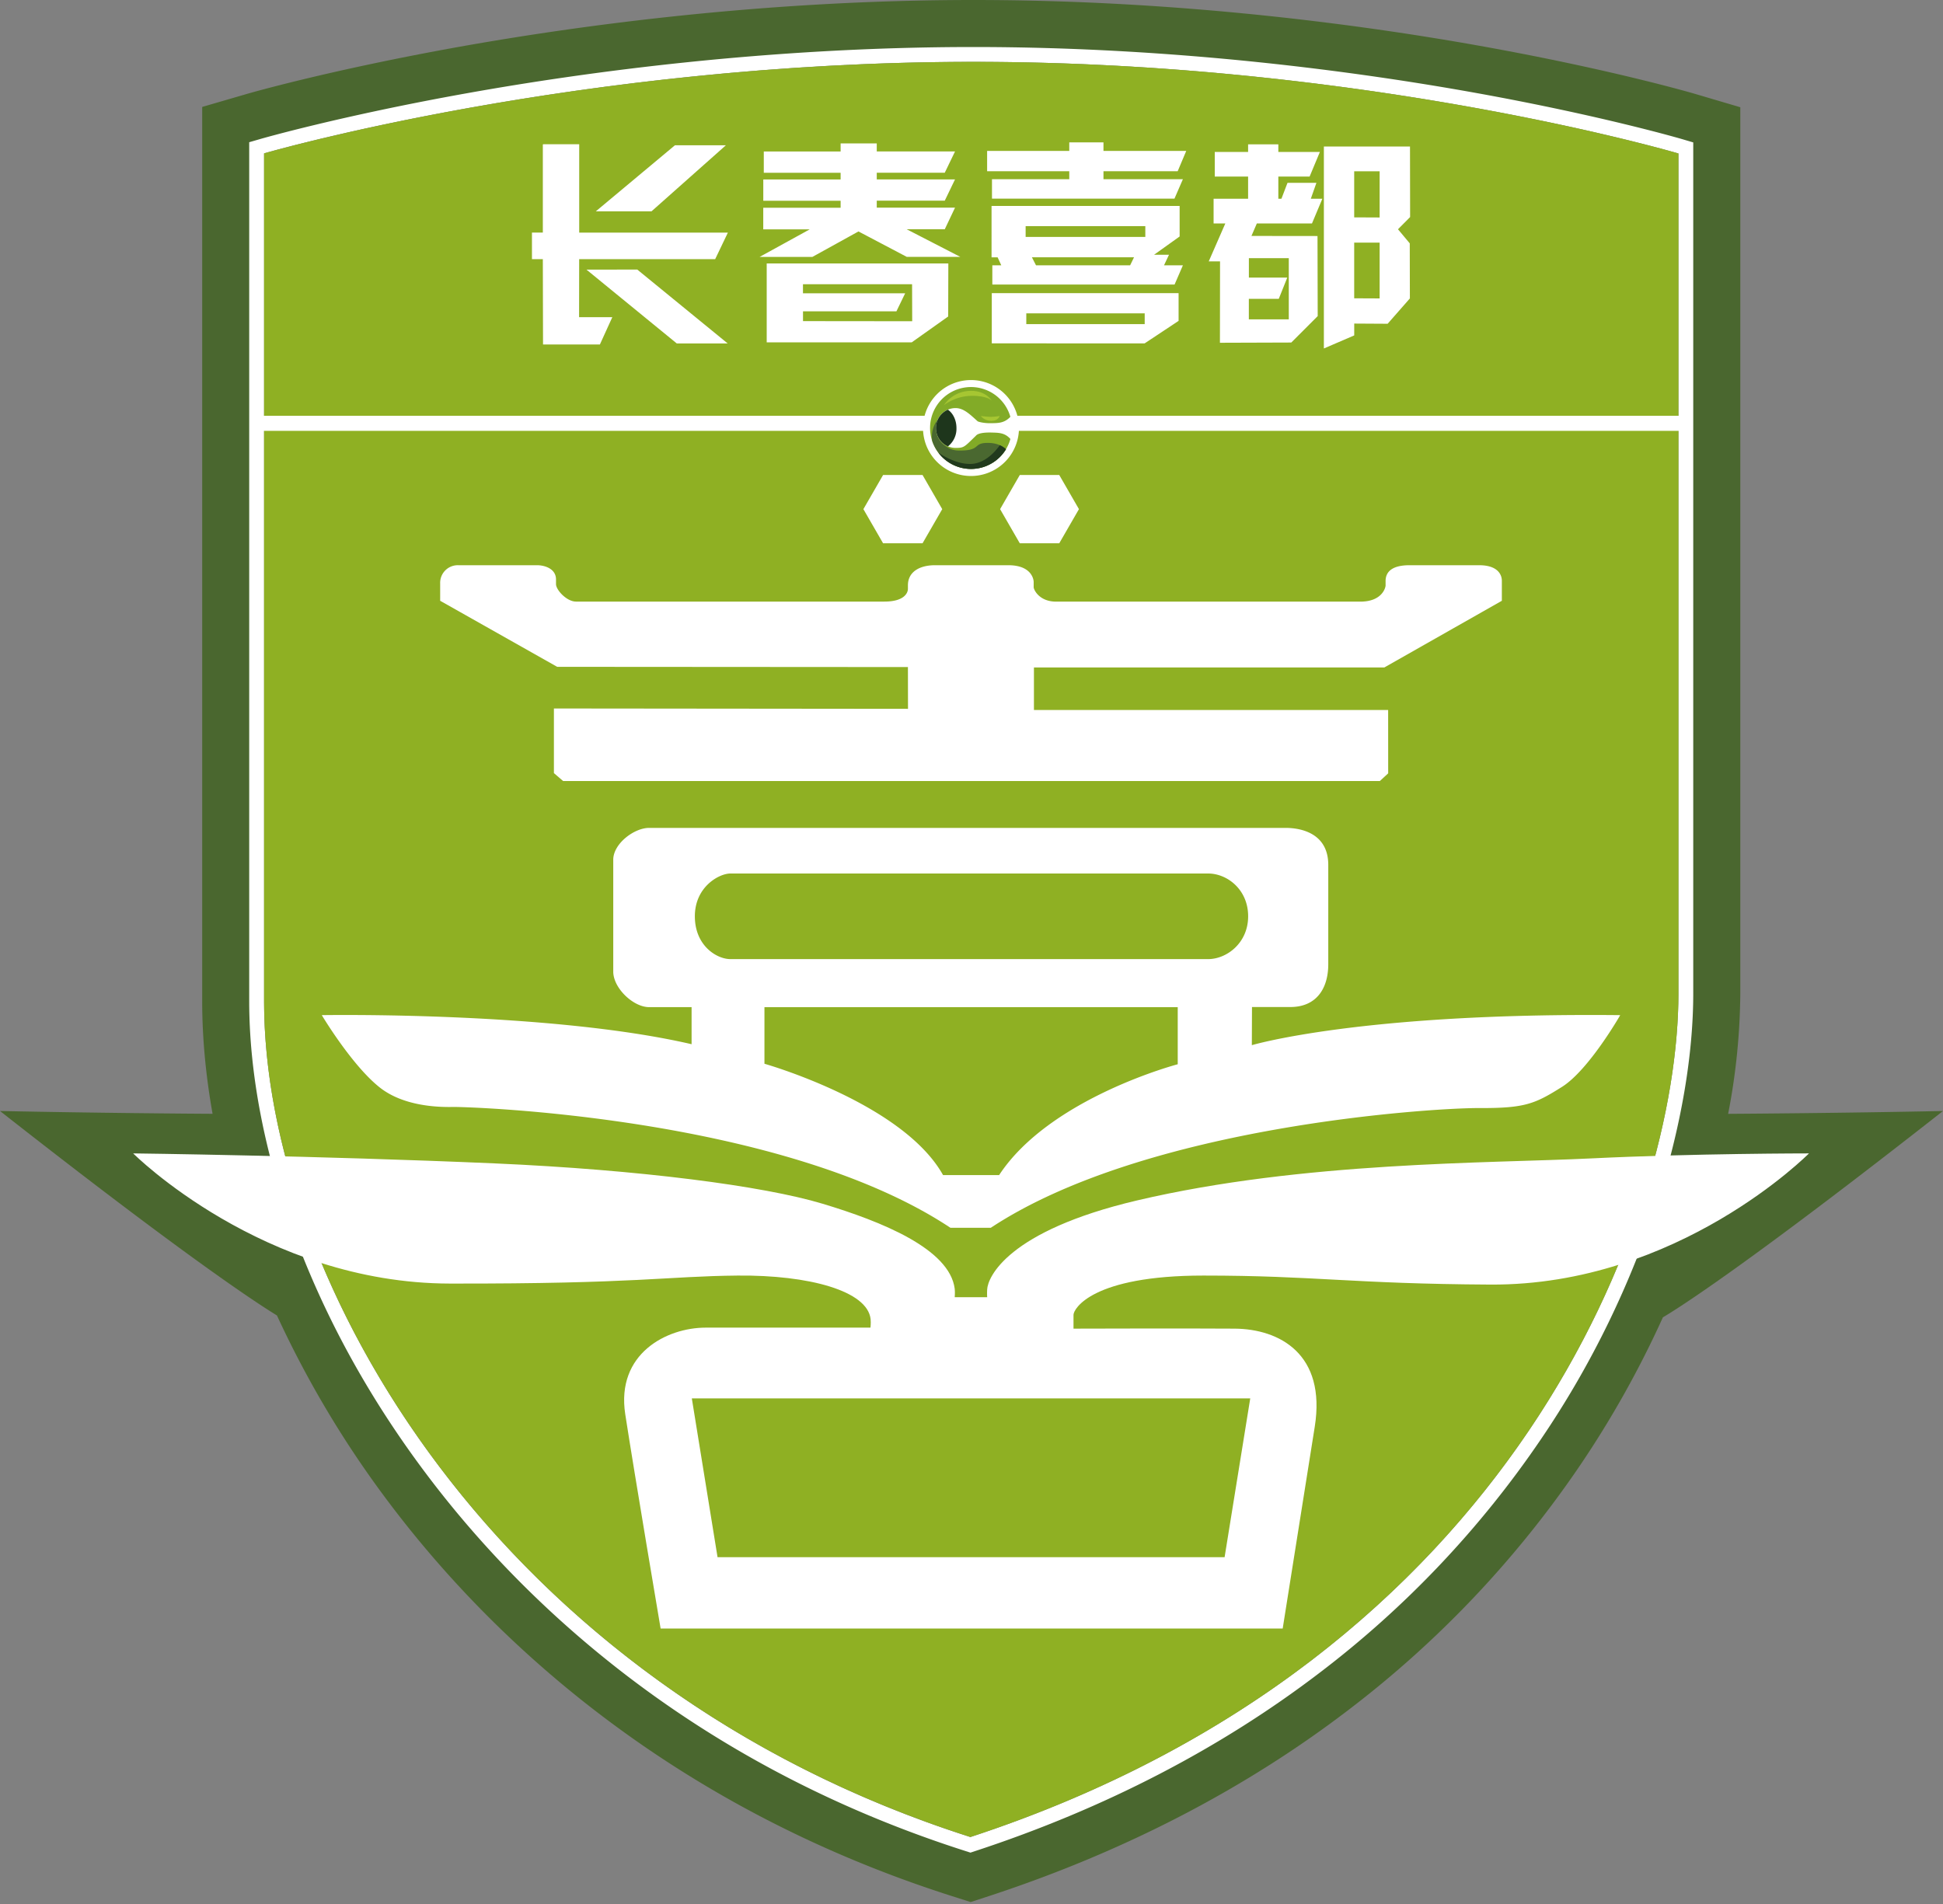
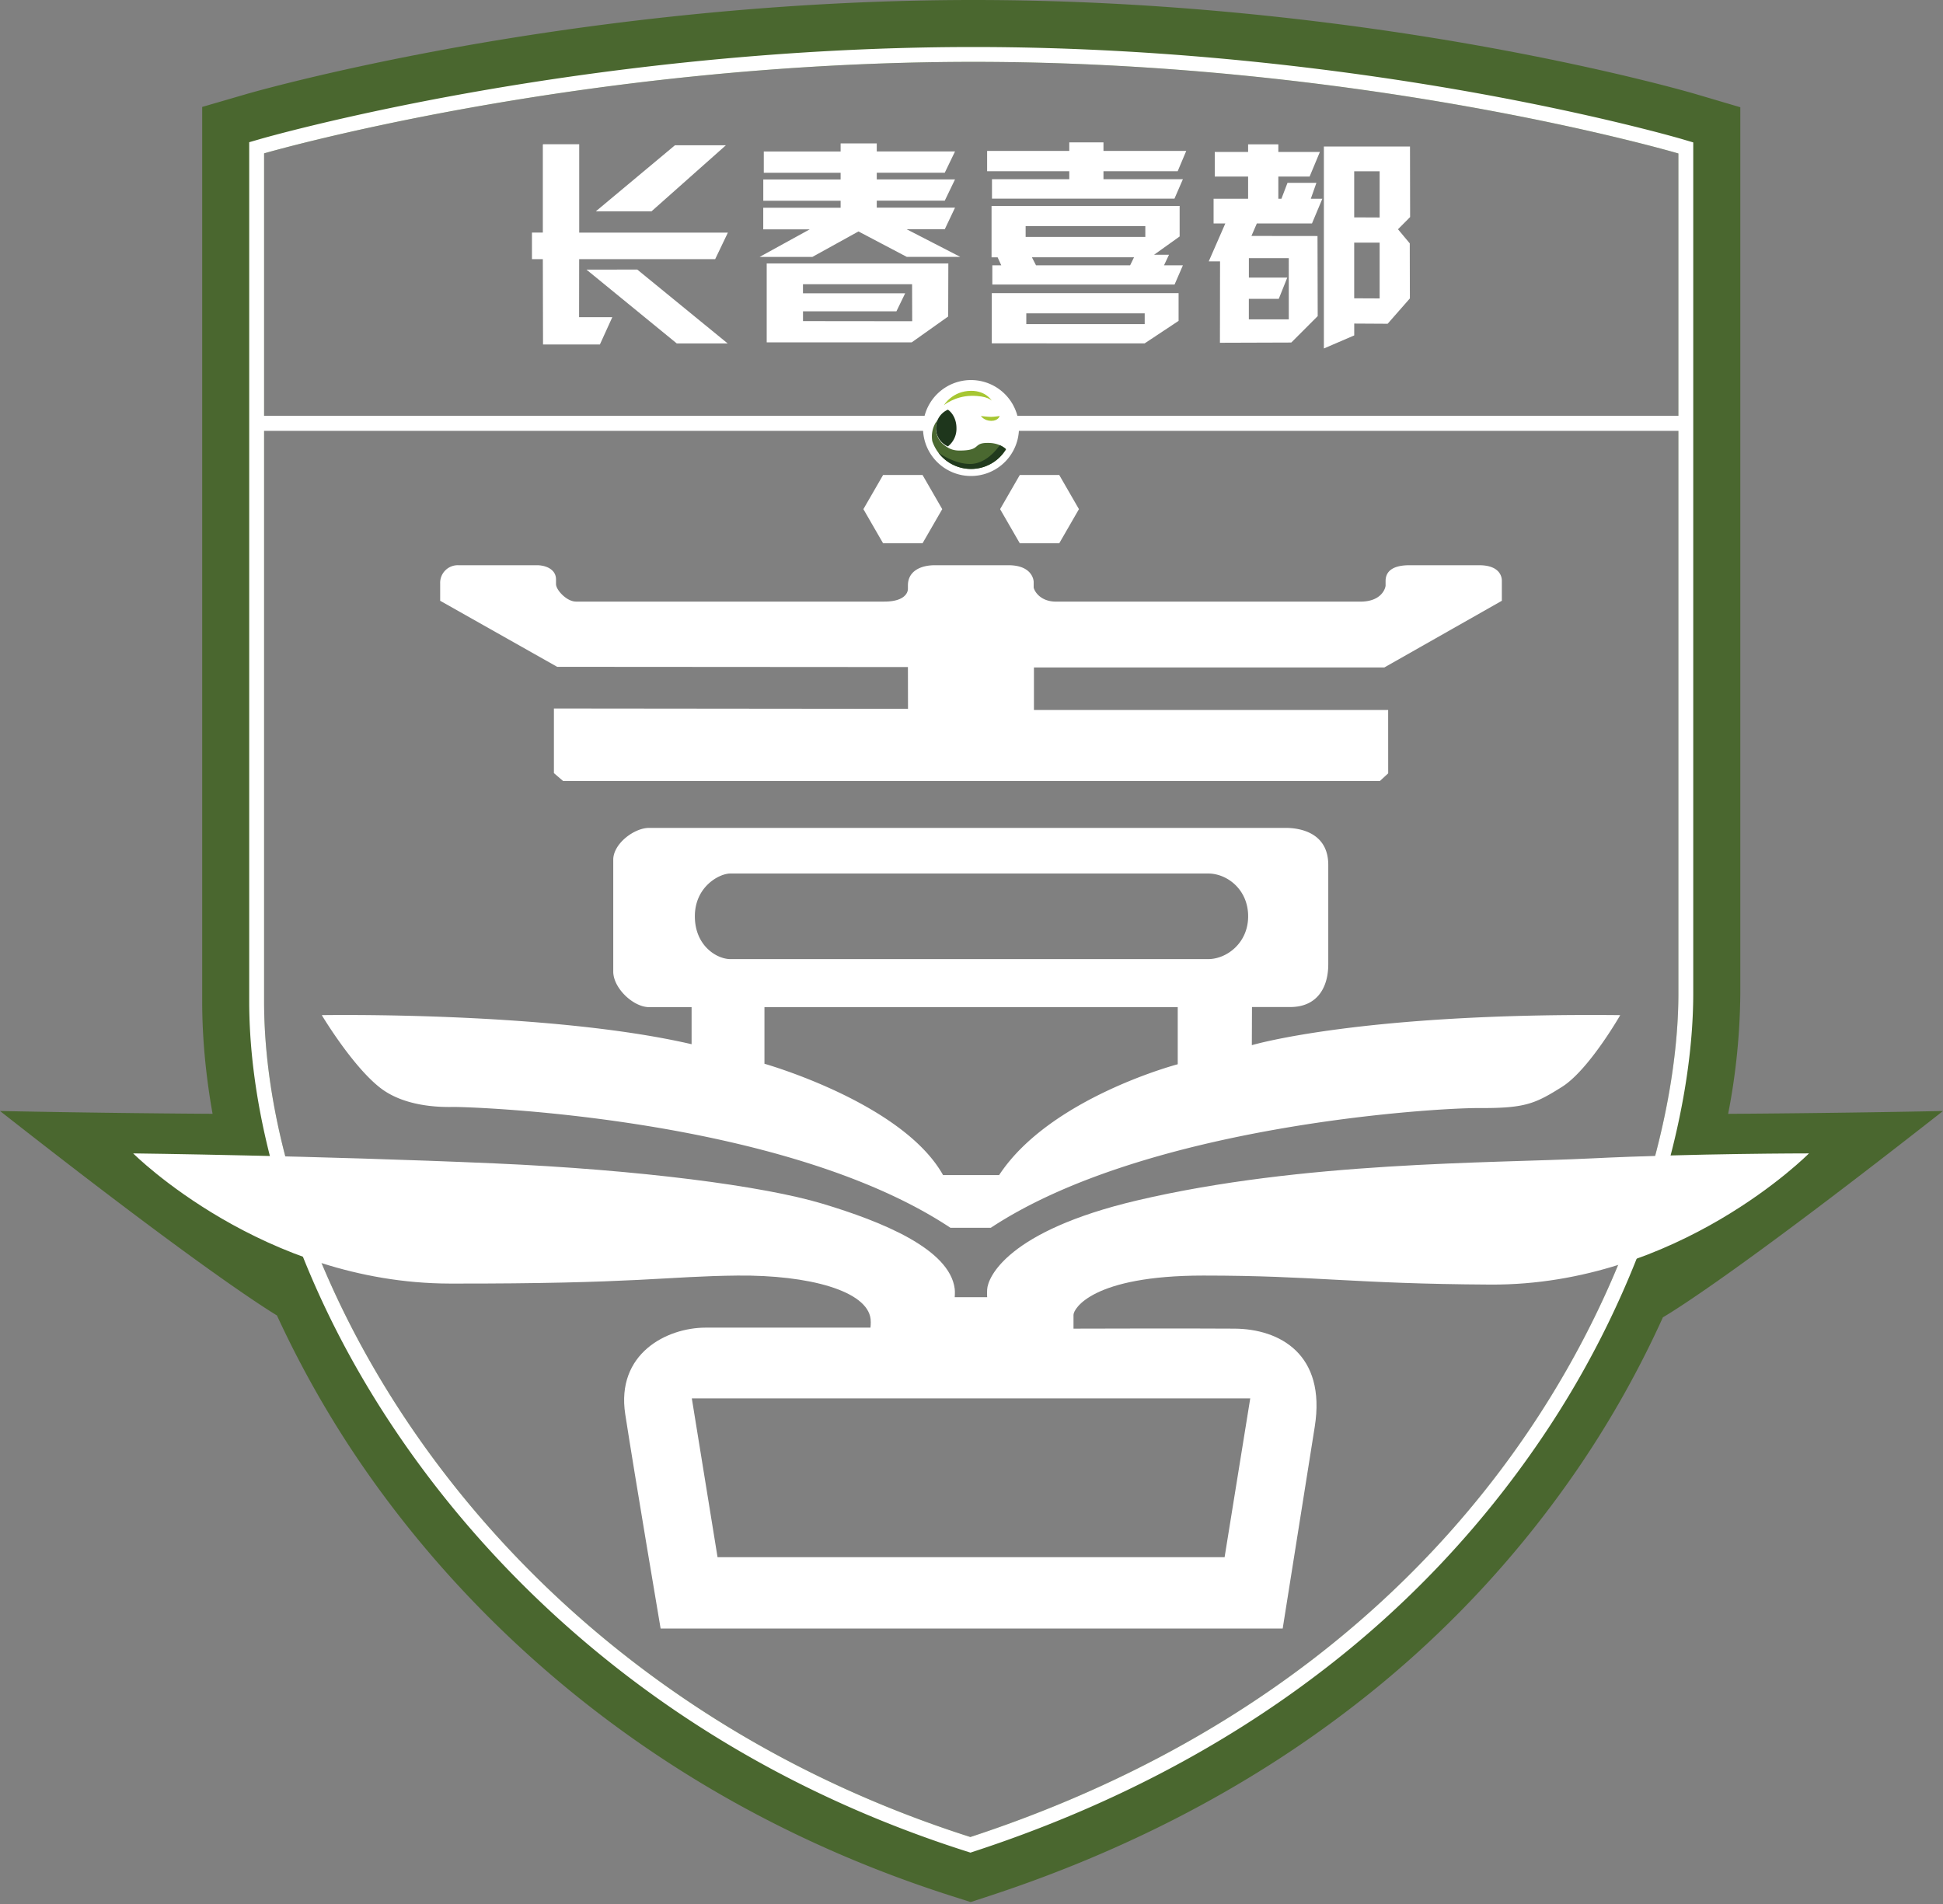
<svg xmlns="http://www.w3.org/2000/svg" width="500" height="490" fill="none">
  <rect width="100%" height="100%" fill="#808080" stroke="none" />
  <path fill="#4A672F" d="M500 285.92c-26.4.54-50.83.7-55.29.73a167.94 167.94 0 0 0 3.13-31.05v-228l-11.41-3.37c-.85-.25-21.17-6.2-54.29-12.19C351.71 6.54 304.18 0 250.51 0c-53.66 0-101.49 6.54-132.18 12.02C84.95 18 64.37 23.93 63.51 24.18l-11.48 3.34v230.14c0 9.42.92 19.13 2.67 28.98-5.7-.03-29.29-.2-54.7-.72 47.95 37.64 66.2 49.52 71.27 52.62A261.93 261.93 0 0 0 100.32 387c24.86 32.93 70.12 77.17 144.56 100.94l4.9 1.56 4.9-1.6c34.6-11.36 65.68-27.46 92.36-47.87a268.42 268.42 0 0 0 59.58-62.94 257.32 257.32 0 0 0 21.3-38.07c3.7-2.18 21.1-13.09 72.08-53.1ZM249.72 472.76c-122.15-39-181.76-143.59-181.76-215.1V39.48s80.95-23.55 182.56-23.55c101.6 0 181.4 23.58 181.4 23.58V255.6c0 56.7-41.92 171.12-182.2 217.16Z" />
  <path fill="#fff" d="M250.51 15.92c101.6 0 181.4 23.58 181.4 23.58v216.1c0 56.69-41.91 171.11-182.2 217.16-122.15-39-181.75-143.59-181.75-215.1V39.47S148.9 15.92 250.5 15.92Zm0-3.82c-52.76 0-99.84 6.44-130.05 11.84-32.76 5.85-53.37 11.8-53.57 11.86l-2.76.8v221.06c0 18.53 3.96 39.14 11.46 59.6 7.97 21.77 19.54 42.78 34.39 62.44 23.8 31.53 67.17 73.9 138.57 96.7l1.18.38 1.18-.39c33.3-10.93 63.17-26.4 88.78-45.98a256.37 256.37 0 0 0 56.9-60.1 240.06 240.06 0 0 0 30.22-62.2c5.83-18.5 8.92-36.66 8.92-52.52V36.65l-2.74-.81c-.2-.06-20.52-6.02-53-11.89-29.94-5.4-76.71-11.85-129.48-11.85Z" />
-   <path fill="#8FB023" d="M67.96 39.47s80.95-23.55 182.56-23.55c101.6 0 181.4 23.58 181.4 23.58v216.1c0 56.69-41.92 171.11-182.2 217.16-122.15-39-181.76-143.6-181.76-215.1V39.46Z" />
  <path fill="#fff" d="M432.75 107H66.72v3.88h366.03v-3.87ZM237.4 122.24h-10.15l-5.07 8.79 5.07 8.79h10.15l5.07-8.79-5.07-8.79ZM272.58 122.24h-10.15l-5.07 8.79 5.07 8.79h10.15l5.07-8.79-5.07-8.79Z" />
  <path fill="#fff" d="M253.1 122.07a12.34 12.34 0 1 0-6.46-23.83 12.34 12.34 0 0 0 6.45 23.83Z" />
-   <path fill="#fff" d="M260.05 112.9a10.53 10.53 0 1 0-20.33-5.48 10.53 10.53 0 0 0 20.33 5.48Z" />
-   <path fill="#82AB27" d="M255.3 111.32c-3.62-.11-4.07.72-4.2.85-3 2.9-2.97 3.1-5.23 3.1a5.07 5.07 0 0 1-5.02-5.13 5.07 5.07 0 0 1 5.02-5.12c2.08 0 3.63 1.52 5.7 3.39.18.15 1.66.55 3.55.5 1.77-.03 3.32 0 4.88-1.64a10.53 10.53 0 1 0 .01 5.7c-1.43-1.61-3-1.6-4.72-1.65Z" />
  <path fill="#1E361C" d="M243.93 105.43a5.12 5.12 0 0 0-3.08 4.72 5.12 5.12 0 0 0 3.08 4.73 5.75 5.75 0 0 0 2.2-4.73c0-2.03-.88-3.8-2.2-4.72Z" />
  <path fill="#4A6830" d="M258.88 115.6c-.73-.68-2.17-1.62-4.69-1.62-4 0-1.53 1.97-7.26 1.97-1.74 0-2.8-.49-4.14-1.56a5.3 5.3 0 0 1-1.93-4.24c0-.73.15-1.43.42-2.06 0 0-1.93 2.07-1.37 5.44a10.53 10.53 0 0 0 18.97 2.08Z" />
  <path fill="#213A1D" d="M249.73 119.4c-3.4.03-6.65-1.83-8.25-2.9a10.5 10.5 0 0 0 17.39-.89 5.36 5.36 0 0 0-1.59-1.03c-1 1.42-3.78 4.78-7.55 4.82Z" />
  <path fill="#A6C632" d="M242.9 104.28s2.16-3.7 7.03-3.7c3.83 0 5.29 2.54 5.29 2.54s-1.06-1.31-5.28-1.25c-4.22.07-7.05 2.41-7.05 2.41ZM252.41 107.06s1.8.22 2.61.22c.82 0 2.23-.22 2.23-.22s-.34 1.25-2.16 1.25-2.68-1.25-2.68-1.25Z" />
  <path fill="#fff" d="M113.27 154.61v-4.47a4.53 4.53 0 0 1 4.63-4.68h20.28c2.05 0 4.89.92 4.9 3.65v1.2c-.01 1.5 2.74 4.51 5.15 4.51h79.33c5.3 0 6.08-2.36 6.08-3.28v-.9c0-3.63 3.24-5.18 6.93-5.18h18.9c6.1 0 6.53 3.78 6.53 4.3v1.37c0 .58 1.38 3.7 5.78 3.7h78.28c5.71 0 6.5-3.72 6.5-4.13v-1.16c0-3.46 3.46-4.08 6.13-4.08h17.95c4.88 0 5.84 2.52 5.84 4v5.15l-30.24 17.16h-90.17v10.95h91.15l.01 16.3-2.15 1.98H144.91l-2.37-2.04v-16.63l91.12.09-.02-10.75-90.26-.06-30.11-17ZM322.14 269l.04-9.84h9.88c6.49 0 9.75-4.51 9.75-11.04V222.6c0-8.08-6.87-9.54-11-9.54H167.04c-3.84 0-9.23 4.06-9.23 8.2v28.78c0 4.25 5.15 9.15 9.23 9.15h10.93v9.54c-36.66-8.5-95.16-7.48-95.16-7.48s7.74 12.97 14.95 18.64c6.06 4.77 14.82 5.07 18.73 4.99 3.9-.09 84.87 2.4 128.1 31.1h10.37C294.91 289.6 369 285.1 380.73 285.16c11.72.06 14.3-1.1 21.21-5.44 6.92-4.34 15-18.47 15-18.47-66.71-.69-94.8 7.73-94.8 7.73Zm-19.07 4.89s-32.9 8.63-45.96 28.52h-14.43c-10.4-18.6-45.96-28.65-45.96-28.65V259.2h106.35v14.69Zm7.82-27.06H187.96c-3.48 0-9.15-3.41-9.15-11.02 0-7.6 6.25-11.01 9.15-11.01h122.93c4.9 0 10.3 4.12 10.3 11.01 0 6.9-5.54 11.02-10.3 11.02Z" />
  <path fill="#fff" d="M409.46 298.12c-26.28 1.28-74.18.77-116.88 10.82-33.43 7.87-38.4 19.84-38.55 22.9-.06 1.13 0 2 0 2h-8.35s.11-1.26 0-2.16c-1.29-10.28-18.81-17.33-34.02-21.9-15.2-4.58-47.07-8.74-84.4-10.38-45.88-2-92.99-2.57-92.99-2.57s33.38 33.42 81.53 33.5c48.14.08 55.75-1.89 74.04-2.06 18.3-.17 33.42 3.93 34.2 11.23.1 1.05-.04 2.17-.04 2.17h-42.4c-10.05 0-23.11 6.7-20.7 22.3 2.4 15.58 9.1 55.14 9.1 55.14h160.08l8.25-51.93c2.97-18.7-9.06-25.17-20.62-25.25-11.55-.09-41.46 0-41.46 0v-3.55c0-1.52 4.74-10.11 33.43-10.11 28.7 0 38.18 2.13 73.88 2.32 48.35.26 81.95-33.76 81.95-33.76s-29.78 0-56.05 1.29Zm-87.73 61.76-6.6 40.87H184.65l-6.62-40.87h143.7ZM139.77 37.17v-.05h9.28v22.74h38.26l-3.27 6.83h-35l-.02 14.94h8.55l-3.2 7.03h-14.63l-.05-21.97h-2.8v-6.83h2.8V37.17h.08Zm47.49 51.21h-13.11l-23.24-19H164l23.25 19Zm-.47-50.99-19.14 17h-14.33l20.36-17h13.1ZM220.9 59.57l-11.85 6.55h-13.58l12.91-7.1h-11.97v-5.56h11.17-.06 8.8v-1.8h-19.9v-5.48h19.9v-1.72h-19.77v-5.47h19.77V36.9h9.3v2.08h20.14l-2.64 5.47h-17.5v1.72h20.14l-2.64 5.47h-17.5v1.8h7.81-.03 12.36l-2.64 5.56h-9.8l13.8 7.11h-13.77l-12.44-6.55Zm23.14 8.22L244 81.45l-9.39 6.66H197.3V67.8h46.74Zm-37.4 12.33v2.52l28.1.03-.03-9.52h-28.08v2.33h26.3l-2.25 4.64h-24.05ZM275.16 46.12v-2.06h-21.14v-5.22h21.14v-2.2h8.8v2.2h21.3l-2.2 5.22h-19.1v2.06h20.44l-2.17 5h-46.96v-5h19.89Zm21.82 19.44h3.84l-1.28 2.72h4.86l-2.14 4.94h-46.9v-4.94h2.3l-.94-2.06h-1.56V53h48.4v7.86l-6.58 4.7Zm-41.76 22.8V75.44h48.07v7.14l-8.75 5.8-39.32-.02Zm39.51-30.16h-30.8v2.77h30.8V58.2Zm-.16 22.44H264.1v2.77h30.47v-2.77Zm-29.02-14.42 1.05 2.06h24.22l1-2.06h-26.27ZM323.43 57.5l-1.39 3.22 17 .02.05 20.61-6.8 6.8-18.36.06.03-20.94h-2.91l4.27-9.77h-3.02v-6.36h8.88v-5.7h-8.58v-6.33h8.58v-1.97h7.78v1.97h10.69l-2.64 6.33h-8.05v5.7h.8l1.56-4.09h7.44l-1.44 4.09h2.97l-2.67 6.36h-14.19Zm8.22 8.94h-10.27v5h9.88l-2.19 5.47h-7.7v5.27h10.28V66.44Zm9.03-28.74h22.16l.03 18.16-3.12 3.14 3.03 3.63.03 14.17-5.72 6.52-8.6-.05v3.05l-7.81 3.36V37.7Zm14.35 6.38h-6.55v11.86l6.55.03V44.08Zm-6.55 32.69 6.55.03V62.44h-6.55v14.33Z" />
</svg>